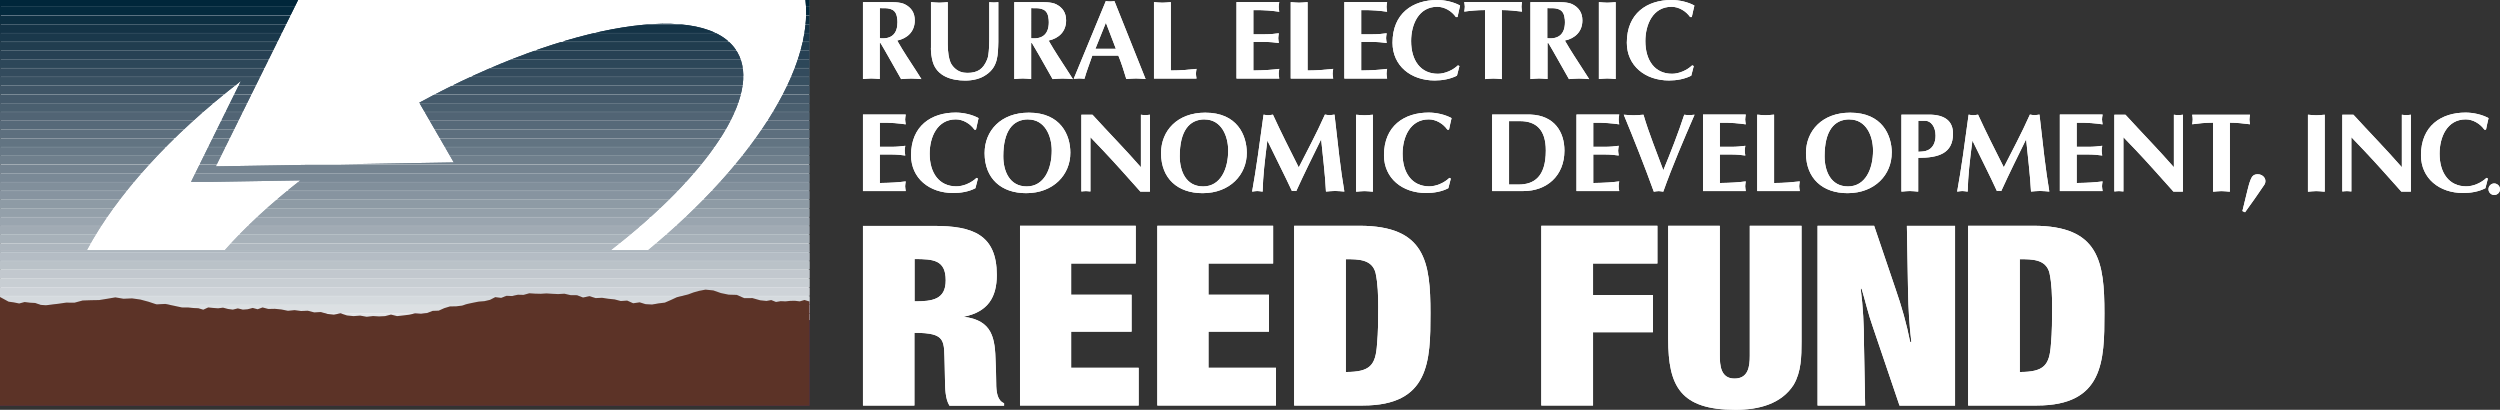
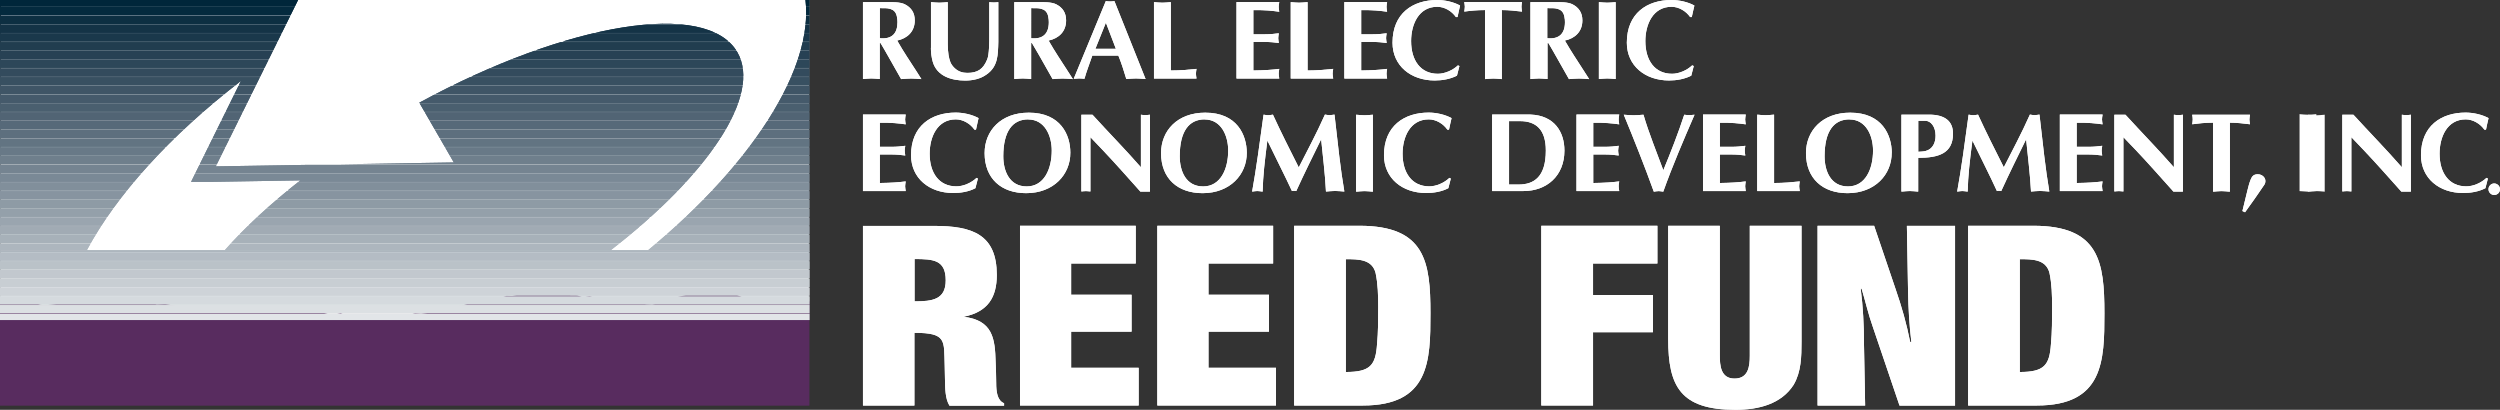
<svg xmlns="http://www.w3.org/2000/svg" id="a" width="342.6" height="56.16" viewBox="0 0 342.6 56.16">
  <rect x="0" y="0" width="342.6" height="56.16" fill="#333333" stroke="none" />
  <defs>
    <clipPath id="b">
      <path d="m0,34.29V0h40.85l-11.28,22.8,32.62-.54-4.73-8.19C77.71,3.06,96.88-.09,101.05,7.16c3.38,5.87-4.02,16.82-17.37,27.14H30.79c2.77-3.14,6.28-6.38,10.36-9.58l-14.99.25,6.86-13.88c-9.74,7.51-17.1,15.68-21.12,23.2H0m88.81,0c14.29-11.79,22.67-24.86,21.57-34.29h.54v34.29h-22.1" fill="none" stroke-width="0" />
    </clipPath>
    <clipPath id="c">
      <path d="m0,34.29V0h40.85l-11.28,22.8,32.62-.54-4.73-8.19C77.71,3.06,96.88-.09,101.05,7.16c3.38,5.87-4.02,16.82-17.37,27.14H30.79c2.77-3.14,6.28-6.38,10.36-9.58l-14.99.25,6.86-13.88c-9.74,7.51-17.1,15.68-21.12,23.2H0m88.81,0c14.29-11.79,22.67-24.86,21.57-34.29h.54v34.29h-22.1" fill="none" stroke-width="0" />
    </clipPath>
  </defs>
  <polygon points="110.78 55.5 .02 55.5 .14 0 110.9 0 110.78 55.5" fill="#fff" stroke-width="0" />
  <path d="m118.26,30.94v24.63h7.05v-9.96c4.47,0,4.03,1.07,4.15,4.47l.04,1.96c.04,1.14,0,2.52.61,3.55h7.49v-.33c-.96-.37-1.08-1.66-1.08-2.73,0-.95-.04-1.96-.08-2.91-.08-3.17-.36-5.73-4.39-6.21,3.34-.67,4.55-2.67,4.55-5.73,0-5.54-3.34-6.72-8.57-6.72h-9.75m7.05,4.54c2.58,0,4.27.11,4.27,2.92,0,2.63-1.81,2.88-4.27,2.88v-5.8h0Z" fill="#fff" fill-rule="evenodd" stroke-width="0" />
  <polyline points="139.78 30.94 139.78 55.57 156.04 55.57 156.04 50.4 146.79 50.4 146.79 45.45 155.07 45.45 155.07 40.39 146.79 40.39 146.79 36.11 155.64 36.11 155.64 30.94 139.78 30.94" fill="#fff" stroke-width="0" />
  <polyline points="158.6 30.94 158.6 55.57 174.86 55.57 174.86 50.4 165.61 50.4 165.61 45.45 173.9 45.45 173.9 40.39 165.61 40.39 165.61 36.11 174.47 36.11 174.47 30.94 158.6 30.94" fill="#fff" stroke-width="0" />
  <path d="m177.35,30.94v24.63h9.42c9.14,0,9.26-6.1,9.26-12.63,0-7.05-.69-12-9.75-12h-8.93m7.08,4.58c1.73,0,3.59,0,4.08,1.88.32,1.51.36,3.1.36,4.65,0,1.7,0,3.43-.16,5.13-.2,2.87-.92,3.8-4.28,3.8v-15.47h0Z" fill="#fff" fill-rule="evenodd" stroke-width="0" />
  <polyline points="211.22 30.94 211.22 55.57 218.31 55.57 218.31 45.53 226.52 45.53 226.52 40.43 218.31 40.43 218.31 36.11 227.13 36.11 227.13 30.94 211.22 30.94" fill="#fff" stroke-width="0" />
  <path d="m228.61,30.94v15.54c0,6.42,1.65,9.68,9.22,9.68,3.14,0,6.28-.78,7.97-3.43,1.04-1.77,1.08-3.88,1.08-5.87v-15.92h-7.09v17.84c0,1.44-.2,3.1-2.09,3.1s-2.02-1.77-2.02-3.21v-17.73h-7.08" fill="#fff" stroke-width="0" />
  <path d="m249.08,30.94v24.63h6.52l-.16-8.49c0-2.52-.13-5.02-.45-7.53h.12c.53,1.74.92,3.51,1.53,5.21l3.67,10.82h7.61v-24.63h-6.6l.16,8.97c.04,2.29.17,4.65.45,6.94h-.16c-.49-2.48-1.17-4.87-2.01-7.28l-2.93-8.64h-7.73" fill="#fff" fill-rule="evenodd" stroke-width="0" />
  <path d="m269.71,30.94v24.63h9.42c9.14,0,9.26-6.1,9.26-12.63,0-7.05-.69-12-9.74-12h-8.94m7.08,4.58c1.73,0,3.58,0,4.07,1.88.32,1.51.36,3.1.36,4.65,0,1.7,0,3.43-.16,5.13-.2,2.87-.92,3.8-4.27,3.8v-15.47h0Z" fill="#fff" fill-rule="evenodd" stroke-width="0" />
  <rect y="34.29" width="110.93" height=".25" fill="#adb6be" stroke-width="0" />
  <rect y="34.59" width="110.93" height="1.14" fill="#b4bcc4" stroke-width="0" />
  <rect y="35.79" width="110.93" height="1.14" fill="#bac2c8" stroke-width="0" />
  <rect y="37" width="110.93" height="1.14" fill="#c2c8ce" stroke-width="0" />
  <rect y="38.19" width="110.93" height="1.14" fill="#c8ced3" stroke-width="0" />
  <rect y="39.39" width="110.93" height="1.14" fill="#ced3d8" stroke-width="0" />
  <rect y="40.6" width="110.93" height="1.15" fill="#d5dade" stroke-width="0" />
  <rect y="41.8" width="110.93" height="1.14" fill="#dce0e3" stroke-width="0" />
  <rect y="43" width="110.93" height=".86" fill="#e2e5e8" stroke-width="0" />
  <path d="m11.9,34.29c-1.41,2.65-2.42,5.22-2.96,7.65l-1.19.16-.9.12-.59.06-.39-.02-.72-.26-.91-.05-.98-.12-.69.18-.41-.08-.48-.07-1.69-.91v-6.64h11.89m71.78,0c-2.81,2.19-5.88,4.33-9.17,6.39l-.44.03h-.69l-1.02-.08-.81.23-.76-.02-.77.18-.89-.04-.67.26-.91-.12-.97.52-.44.1-.77.05-.88.18-.84.19-.7.21-.6.07h-.97l-1.11.35-.57.26-.79.03-.84.33-.48.06-.91-.05-.96.21-.71.09-.55.06-.96-.24-1.04.28-.57.02-.89-.05-.78.09-.87-.16-.97.08-.58-.06-1.1-.37-1.09.21-.52-.05-1.01-.3-.93.05-.88-.23-.99.04-.94-.14-.88.09-.73-.14-1.07-.11-.78.02-1.05-.29-.68.25-.6-.16-.94.25-.27.02-.82-.21-.78.2-.27-.04-.9-.24-.83.12-.48-.04s-.65-.07-1.61.13l-.3-.09-.82-.03-.7-.08h-.83c1.18-2.59,3.12-5.4,5.7-8.29h52.9m27.24,0v7.41l-.66-.19-.78.23-.45-.06h-.84l-.61.08-.71-.03-.39.07-.66-.26-.88.15-.52-.05-1.14-.33h-1l-.99-.43-1.27-.04-.84-.17-1.11-.39-1.5-.16-1.17.23-.88.25-.71.26-.66.17-.97.24-.93.45-.6.25-.73.09-.71.13-.48-.02-.99-.32-.79.12-.77-.34-1.01.07-.71-.18-.93-.1-.97-.15-.76.03-.97-.31-.85.18-.29-.11c3.23-2.19,6.27-4.45,9.07-6.76h22.1" fill="none" stroke-width="0" />
  <g clip-path="url(#b)">
    <rect width="110.93" height=".91" fill="#00263a" stroke-width="0" />
    <rect y=".96" width="110.93" height="1.14" fill="#042a3e" stroke-width="0" />
    <rect y="2.17" width="110.93" height="1.14" fill="#0d2f42" stroke-width="0" />
    <rect y="3.36" width="110.93" height="1.14" fill="#143346" stroke-width="0" />
    <rect y="4.56" width="110.93" height="1.14" fill="#1a384b" stroke-width="0" />
    <rect y="5.77" width="110.93" height="1.15" fill="#213d4f" stroke-width="0" />
    <rect y="6.97" width="110.93" height="1.14" fill="#274154" stroke-width="0" />
    <rect y="8.16" width="110.93" height="1.14" fill="#2d4759" stroke-width="0" />
    <rect y="9.37" width="110.93" height="1.14" fill="#334b5d" stroke-width="0" />
    <rect y="10.57" width="110.93" height="1.14" fill="#385061" stroke-width="0" />
    <rect y="11.78" width="110.93" height="1.14" fill="#3f5566" stroke-width="0" />
    <rect y="12.98" width="110.93" height="1.14" fill="#455a6b" stroke-width="0" />
    <rect y="14.17" width="110.93" height="1.14" fill="#4a5f6f" stroke-width="0" />
    <rect y="15.38" width="110.93" height="1.14" fill="#516474" stroke-width="0" />
    <rect y="16.58" width="110.93" height="1.14" fill="#566979" stroke-width="0" />
    <rect y="17.78" width="110.93" height="1.14" fill="#5d6f7e" stroke-width="0" />
    <rect y="18.98" width="110.93" height="1.14" fill="#627482" stroke-width="0" />
    <rect y="20.18" width="110.93" height="1.14" fill="#687987" stroke-width="0" />
    <rect y="21.38" width="110.93" height="1.14" fill="#6f7f8c" stroke-width="0" />
    <rect y="22.59" width="110.93" height="1.14" fill="#758491" stroke-width="0" />
    <rect y="23.78" width="110.93" height="1.14" fill="#7a8996" stroke-width="0" />
    <rect y="24.98" width="110.93" height="1.14" fill="#818f9b" stroke-width="0" />
    <rect y="26.19" width="110.93" height="1.14" fill="#8794a0" stroke-width="0" />
    <rect y="27.39" width="110.93" height="1.14" fill="#8e9ba5" stroke-width="0" />
    <rect y="28.58" width="110.93" height="1.14" fill="#94a0aa" stroke-width="0" />
    <rect y="29.79" width="110.93" height="1.14" fill="#9aa5af" stroke-width="0" />
    <rect y="30.99" width="110.93" height="1.14" fill="#a1abb4" stroke-width="0" />
    <rect y="32.19" width="110.93" height="1.14" fill="#a7b1b9" stroke-width="0" />
    <rect y="33.39" width="110.93" height=".91" fill="#adb6be" stroke-width="0" />
  </g>
  <polyline points="110.92 41.31 110.92 55.59 0 55.59 0 40.7 1.18 41.34 1.9 41.44 2.63 41.59 3.37 41.39 4.11 41.48 4.83 41.52 5.56 41.78 6.29 41.83 7.03 41.75 7.96 41.63 9.07 41.47 10.21 41.48 11.32 41.18 12.44 41.14 13.59 41.12 14.7 40.94 15.81 40.75 16.92 40.94 18.1 40.89 19.24 41.05 20.36 41.35 21.47 41.72 22.65 41.65 23.8 41.89 24.92 42.13 25.83 42.14 26.5 42.21 27.18 42.24 27.86 42.44 28.53 42.13 29.21 42.2 29.89 42.25 30.56 42.16 31.24 42.34 31.91 42.43 32.59 42.26 33.28 42.43 33.94 42.38 34.63 42.2 35.31 42.38 35.98 42.13 36.77 42.34 37.67 42.32 38.57 42.41 39.46 42.59 40.37 42.5 41.26 42.62 42.18 42.58 43.06 42.81 43.97 42.76 44.85 43.02 45.75 43.12 46.67 42.94 47.55 43.23 48.45 43.32 49.36 43.25 50.25 43.41 51.12 43.31 51.94 43.36 52.77 43.32 53.58 43.11 54.42 43.32 55.24 43.23 56.06 43.13 56.88 42.95 57.7 43 58.52 42.9 59.29 42.6 60.12 42.57 60.88 42.23 61.67 41.99 62.5 41.98 63.32 41.88 64.09 41.64 64.84 41.48 65.61 41.33 66.39 41.27 67.15 41.09 67.87 40.72 68.68 40.82 69.42 40.54 70.19 40.57 70.97 40.39 71.75 40.41 72.53 40.19 73.32 40.24 74.1 40.26 74.89 40.21 75.67 40.26 76.48 40.3 77.35 40.25 78.2 40.45 79.07 40.46 79.9 40.77 80.79 40.59 81.63 40.85 82.51 40.81 83.36 40.94 84.23 41.03 85.07 41.25 85.95 41.19 86.77 41.56 87.66 41.43 88.49 41.69 89.36 41.74 90.21 41.58 91.11 41.47 91.94 41.11 92.76 40.73 93.57 40.54 94.32 40.34 95.05 40.07 95.8 39.86 96.68 39.69 97.76 39.8 98.79 40.16 99.86 40.38 100.96 40.41 102 40.86 103.11 40.85 104.17 41.15 105.04 41.24 105.69 41.12 106.34 41.38 106.99 41.27 107.65 41.3 108.3 41.23 108.95 41.22 109.6 41.3 110.25 41.11 110.91 41.31 110.92 41.31" fill="#582c5f" stroke-width="0" />
  <path d="m118.26,15.71v10.47h5.86c-.03-.22-.08-.45-.08-.66s.05-.45.08-.66c-.93.12-1.98.2-3.55.22v-3.91h1.6c.69,0,1.32.06,1.89.14-.03-.22-.08-.45-.08-.66s.04-.45.08-.67c-.57.08-1.2.14-1.89.14h-1.6v-3.3c1.57-.03,2.62.09,3.55.22-.03-.22-.08-.45-.08-.67s.05-.45.08-.67h-5.86" fill="#fff" stroke-width="0" />
  <path d="m133.81,24.39c-.7.67-1.8,1.15-2.75,1.15-2.37,0-3.66-1.84-3.66-4.48,0-2.26,1.03-4.7,3.58-4.7,1,0,1.99.59,2.56,1.41h.21c.13-.54.22-1.06.35-1.58-.89-.5-2.12-.76-3.13-.76-3.35,0-6.12,1.83-6.12,5.84,0,3.15,2.5,5.18,5.78,5.18,1.03,0,2.13-.18,3.04-.66l.34-1.32-.2-.1" fill="#fff" stroke-width="0" />
  <path d="m146.68,20.91c0-2.38-1.3-5.47-5.69-5.47-3.83,0-6.06,2.48-6.06,5.54,0,3.49,2.29,5.49,5.69,5.49,3.77,0,6.08-2.56,6.06-5.55m-5.78-4.55c2.31,0,3.23,2.28,3.23,4.26,0,2.55-1.06,4.92-3.43,4.92s-3.21-2.12-3.21-4.13c0-3.44,1.28-5.06,3.41-5.06h0Z" fill="#fff" fill-rule="evenodd" stroke-width="0" />
  <path d="m148.19,26.24c.2-.02.42-.05.62-.05s.42.03.62.05v-7.44l1.67,1.75c1.74,1.83,3.4,3.72,5.18,5.71h1.31v-10.54c-.2.03-.42.05-.62.05s-.42,0-.62-.05v7.2c-2.17-2.48-4.47-4.81-6.64-7.2h-1.52v10.52" fill="#fff" stroke-width="0" />
  <path d="m170.86,20.91c-.02-2.38-1.31-5.47-5.69-5.47-3.83,0-6.06,2.48-6.06,5.54,0,3.49,2.29,5.49,5.69,5.49,3.77,0,6.08-2.56,6.06-5.55m-5.78-4.55c2.31,0,3.23,2.28,3.23,4.26,0,2.55-1.06,4.92-3.43,4.92s-3.21-2.12-3.21-4.13c0-3.44,1.28-5.06,3.41-5.06h0Z" fill="#fff" fill-rule="evenodd" stroke-width="0" />
  <path d="m177.98,22.94c-1.22-2.42-2.43-4.81-3.54-7.23-.22.03-.43.08-.65.08s-.42-.04-.63-.08c-.53,3.89-1.01,7.46-1.57,10.55.25-.03.46-.08.71-.08s.48.05.73.08c.05-2.15.3-4.29.65-7,1.16,2.42,2.39,4.8,3.37,6.92.2-.05.38-.03.59,0,1.09-2.39,2.25-4.73,3.41-7.09.23,2.37.54,4.71.66,7.16.43-.03.82-.08,1.25-.08s.85.05,1.27.08c-.53-3.06-.88-6.41-1.35-10.55-.22.03-.45.08-.66.08s-.43-.04-.65-.08c-1.17,2.64-2.48,5.04-3.58,7.23" fill="#fff" stroke-width="0" />
  <path d="m185.84,26.27c.38-.03.77-.08,1.15-.08s.77.05,1.15.08v-10.55c-.39.03-.78.08-1.15.08s-.78-.05-1.15-.08v10.55" fill="#fff" stroke-width="0" />
  <path d="m198.61,24.39c-.69.67-1.8,1.15-2.74,1.15-2.37,0-3.66-1.84-3.66-4.48,0-2.26,1.03-4.7,3.59-4.7.99,0,1.98.59,2.55,1.41h.22c.12-.54.22-1.06.35-1.58-.9-.5-2.12-.76-3.13-.76-3.35,0-6.13,1.83-6.13,5.84,0,3.15,2.5,5.18,5.78,5.18,1.02,0,2.13-.18,3.04-.66l.34-1.32-.21-.1" fill="#fff" stroke-width="0" />
  <path d="m204.48,15.71v10.47h4.31c3.15,0,5.6-2.06,5.6-5.54,0-2.53-1.35-4.81-4.64-4.94h-5.26m2.31.9h1.51c2.17,0,3.53,1.14,3.53,4.03,0,3.6-1.61,4.66-3.74,4.66h-1.3v-8.69h0Z" fill="#fff" fill-rule="evenodd" stroke-width="0" />
  <path d="m216.04,15.71v10.47h5.86c-.04-.22-.08-.45-.08-.66s.04-.45.08-.66c-.93.12-1.99.2-3.56.22v-3.91h1.6c.7,0,1.32.06,1.89.14-.03-.22-.08-.45-.08-.66s.05-.45.08-.67c-.57.08-1.19.14-1.89.14h-1.6v-3.3c1.57-.03,2.62.09,3.56.22-.04-.22-.08-.45-.08-.67s.04-.45.08-.67h-5.86" fill="#fff" stroke-width="0" />
  <path d="m227.93,26.27c1.29-3.61,2.78-7.06,4.29-10.55-.23.03-.47.05-.71.05s-.48,0-.7-.05c-.84,2.56-1.83,5.09-2.87,7.61-.93-2.55-1.98-5.06-2.72-7.61-.45.03-.91.08-1.35.08s-.91-.05-1.35-.08c1.44,3.49,2.82,6.96,4.12,10.55.22-.03.44-.08.67-.08.21,0,.43.05.65.08" fill="#fff" stroke-width="0" />
  <path d="m233.38,15.71v10.47h5.86c-.03-.22-.08-.45-.08-.66s.05-.45.08-.66c-.94.12-1.98.2-3.55.22v-3.91h1.6c.7,0,1.32.06,1.89.14-.04-.22-.08-.45-.08-.66s.04-.45.08-.67c-.57.08-1.2.14-1.89.14h-1.6v-3.3c1.57-.03,2.62.09,3.55.22-.03-.22-.08-.45-.08-.67s.05-.45.08-.67h-5.86" fill="#fff" stroke-width="0" />
  <path d="m243.11,15.71c-.39.03-.78.08-1.15.08s-.77-.04-1.15-.08v10.47h5.83c-.03-.22-.08-.45-.08-.66s.05-.45.08-.66c-1.04.11-2.18.22-3.52.22v-9.37" fill="#fff" stroke-width="0" />
  <path d="m259.25,20.91c-.02-2.38-1.31-5.47-5.7-5.47-3.83,0-6.06,2.48-6.06,5.54,0,3.49,2.3,5.49,5.69,5.49,3.77,0,6.08-2.56,6.06-5.55m-5.79-4.55c2.31,0,3.23,2.28,3.23,4.26,0,2.55-1.06,4.92-3.43,4.92s-3.21-2.12-3.21-4.13c0-3.44,1.27-5.06,3.41-5.06h0Z" fill="#fff" fill-rule="evenodd" stroke-width="0" />
  <path d="m262.88,21.63c2.76,0,4.76-.59,4.76-3.32,0-1.74-1.15-2.6-3.29-2.6h-3.78v10.55c.39-.03.77-.08,1.15-.08s.77.05,1.15.08v-4.62m0-5.09h.95c.8,0,1.43.82,1.43,2.05,0,.93-.37,1.82-1.36,2.09-.33.08-.68.09-1.01.11v-4.25h0Z" fill="#fff" fill-rule="evenodd" stroke-width="0" />
  <path d="m274.61,22.94c-1.22-2.42-2.43-4.81-3.54-7.23-.22.03-.43.08-.65.08s-.42-.04-.64-.08c-.52,3.89-1.01,7.46-1.57,10.55.25-.03.47-.08.71-.08s.48.05.73.08c.05-2.15.29-4.29.65-7,1.17,2.42,2.39,4.8,3.36,6.92.21-.05.39-.03.59,0,1.09-2.39,2.25-4.73,3.41-7.09.23,2.37.54,4.71.67,7.16.43-.03.82-.08,1.24-.08s.85.05,1.27.08c-.52-3.06-.88-6.41-1.35-10.55-.22.03-.45.08-.66.08s-.43-.04-.65-.08c-1.17,2.64-2.48,5.04-3.58,7.23" fill="#fff" stroke-width="0" />
  <path d="m282.28,15.71v10.47h5.86c-.03-.22-.08-.45-.08-.66s.04-.45.08-.66c-.93.12-1.99.2-3.55.22v-3.91h1.6c.69,0,1.32.06,1.9.14-.03-.22-.08-.45-.08-.66s.05-.45.08-.67c-.58.08-1.2.14-1.9.14h-1.6v-3.3c1.57-.03,2.62.09,3.55.22-.03-.22-.08-.45-.08-.67s.04-.45.08-.67h-5.86" fill="#fff" stroke-width="0" />
  <path d="m289.75,26.24c.2-.02.42-.05.62-.05s.42.03.62.05v-7.44l1.68,1.75c1.74,1.83,3.39,3.72,5.18,5.71h1.3v-10.54c-.2.03-.42.05-.62.05s-.42,0-.62-.05v7.2c-2.17-2.48-4.46-4.81-6.64-7.2h-1.52v10.52" fill="#fff" stroke-width="0" />
  <path d="m305.6,16.81c.93,0,1.84.11,2.74.22-.03-.22-.08-.44-.08-.66s.05-.43.08-.65h-7.92c.04.22.07.43.07.65s-.04.45-.07.66c.8-.11,1.77-.22,2.86-.22v9.46c.39-.03.77-.08,1.15-.08s.77.05,1.15.08v-9.46" fill="#fff" stroke-width="0" />
  <path d="m307.3,28.92l.36.17c.9-1.24,1.79-2.5,2.64-3.77.44-.68-.12-1.44-.88-1.44-.54,0-.79.23-.98.71-.2.48-.33,1-.45,1.49l-.69,2.84" fill="#fff" stroke-width="0" />
-   <path d="m316.28,26.27c.39-.03.78-.08,1.15-.08s.78.05,1.15.08v-10.55c-.39.03-.78.08-1.15.08s-.77-.05-1.15-.08v10.55" fill="#fff" stroke-width="0" />
+   <path d="m316.28,26.27c.39-.03.78-.08,1.15-.08v-10.55c-.39.03-.78.08-1.15.08s-.77-.05-1.15-.08v10.55" fill="#fff" stroke-width="0" />
  <path d="m320.99,26.24c.2-.02.42-.05.62-.05s.41.03.62.05v-7.44l1.67,1.75c1.74,1.83,3.4,3.72,5.18,5.71h1.31v-10.54c-.2.03-.41.05-.62.05s-.42,0-.62-.05v7.2c-2.17-2.48-4.46-4.81-6.64-7.2h-1.52v10.52" fill="#fff" stroke-width="0" />
  <path d="m340.73,24.39c-.7.67-1.8,1.15-2.75,1.15-2.37,0-3.66-1.84-3.66-4.48,0-2.26,1.02-4.7,3.58-4.7,1,0,1.98.59,2.56,1.41h.22c.12-.54.21-1.06.35-1.58-.9-.5-2.12-.76-3.14-.76-3.35,0-6.12,1.83-6.12,5.84,0,3.15,2.49,5.18,5.78,5.18,1.03,0,2.13-.18,3.05-.66l.34-1.32-.2-.1" fill="#fff" stroke-width="0" />
  <path d="m118.26,10.83c.39-.03.77-.08,1.15-.08s.77.05,1.15.08v-4.93h.11c.34.59.77,1.29.99,1.71l1.83,3.23c.46-.03.92-.08,1.38-.08s.93.05,1.4.08l-.6-.95c-.92-1.43-1.88-2.84-2.72-4.33,1.43-.31,2.41-1.26,2.41-2.76,0-1.04-.46-1.74-1.34-2.2-.65-.34-1.77-.31-2.49-.31h-3.27v10.55m2.31-9.72c.93,0,2.09-.12,2.34,1.15.06.32.08.55.08.77,0,1.58-.8,2.36-2.42,2.2V1.11h0Z" fill="#fff" fill-rule="evenodd" stroke-width="0" />
  <path d="m127.57,6.56c0,.62.08,1.29.25,1.89.57,2,2.59,2.59,4.45,2.59,1.01,0,2.08-.22,2.91-.82,1.6-1.1,1.58-2.71,1.63-4.46V.29c-.2.03-.42.05-.62.05s-.42-.02-.62-.05v4.66c0,.76,0,2.51-.28,3.18-.54,1.33-1.3,1.86-2.73,1.86-.68,0-1.26-.2-1.75-.67-.56-.54-.68-1.01-.82-1.77-.14-.8-.11-2.06-.11-2.9V.29c-.39.03-.77.08-1.15.08s-.77-.05-1.15-.08v6.28" fill="#fff" stroke-width="0" />
  <path d="m139.01,10.83c.39-.03.77-.08,1.15-.08s.78.05,1.15.08v-4.93h.11c.34.59.77,1.29,1,1.71l1.83,3.23c.46-.03.92-.08,1.38-.08s.93.05,1.4.08l-.61-.95c-.92-1.43-1.87-2.84-2.72-4.33,1.43-.31,2.4-1.26,2.4-2.76,0-1.04-.46-1.74-1.34-2.2-.65-.34-1.77-.31-2.49-.31h-3.27v10.55m2.31-9.72c.93,0,2.09-.12,2.34,1.15.06.32.08.55.08.77,0,1.58-.81,2.36-2.42,2.2V1.11h0Z" fill="#fff" fill-rule="evenodd" stroke-width="0" />
  <path d="m153.26,7.62c.42,1.03.75,2.08,1.09,3.21.45-.03.88-.08,1.32-.08s.88.05,1.32.08L152.72.15c-.2.03-.39.05-.59.05s-.39-.02-.59-.05l-4.4,10.65c.24,0,.49-.05.74-.05s.48.03.73.05c.3-1.06.68-2.01,1.08-3.18h3.58m-3.16-.93l1.44-3.58,1.37,3.58h-2.81Z" fill="#fff" fill-rule="evenodd" stroke-width="0" />
  <path d="m160.44.29c-.39.03-.77.08-1.15.08s-.77-.05-1.15-.08v10.47h5.83c-.03-.22-.08-.45-.08-.66s.05-.45.08-.66c-1.04.11-2.19.22-3.52.22V.29" fill="#fff" stroke-width="0" />
  <path d="m169.45.29v10.47h5.86c-.03-.22-.08-.45-.08-.66s.05-.45.08-.66c-.93.12-1.98.2-3.55.22v-3.91h1.6c.69,0,1.32.06,1.89.14-.03-.22-.08-.45-.08-.66s.05-.45.08-.67c-.57.08-1.2.14-1.89.14h-1.6V1.39c1.57-.03,2.62.09,3.55.22-.03-.22-.08-.45-.08-.67s.05-.45.08-.66h-5.86" fill="#fff" stroke-width="0" />
  <path d="m179.18.29c-.39.03-.78.08-1.15.08s-.78-.05-1.15-.08v10.47h5.82c-.03-.22-.08-.45-.08-.66s.05-.45.08-.66c-1.04.11-2.18.22-3.51.22V.29" fill="#fff" stroke-width="0" />
  <path d="m184.23.29v10.47h5.86c-.03-.22-.08-.45-.08-.66s.05-.45.08-.66c-.93.12-1.98.2-3.55.22v-3.91h1.6c.69,0,1.32.06,1.89.14-.03-.22-.08-.45-.08-.66s.04-.45.08-.67c-.57.08-1.2.14-1.89.14h-1.6V1.39c1.57-.03,2.62.09,3.55.22-.03-.22-.08-.45-.08-.67s.05-.45.08-.66h-5.86" fill="#fff" stroke-width="0" />
  <path d="m199.79,8.96c-.7.67-1.8,1.15-2.75,1.15-2.37,0-3.66-1.84-3.66-4.48,0-2.26,1.02-4.7,3.58-4.7,1,0,1.99.59,2.56,1.41h.22c.12-.54.22-1.06.35-1.58-.9-.5-2.12-.76-3.13-.76-3.35,0-6.13,1.83-6.13,5.85,0,3.15,2.5,5.18,5.79,5.18,1.02,0,2.12-.19,3.04-.66l.34-1.32-.2-.09" fill="#fff" stroke-width="0" />
  <path d="m205.84,1.38c.93,0,1.84.11,2.74.21-.03-.21-.08-.43-.08-.66s.05-.43.08-.65h-7.92c.03.22.08.43.08.65s-.05.45-.08.66c.8-.11,1.77-.21,2.85-.21v9.46c.39-.03.77-.08,1.15-.08s.77.05,1.15.08V1.38" fill="#fff" stroke-width="0" />
  <path d="m209.77,10.83c.39-.03.78-.08,1.15-.08s.77.05,1.15.08v-4.93h.12c.34.59.77,1.29.99,1.71l1.83,3.23c.46-.03.91-.08,1.38-.08s.93.05,1.39.08l-.61-.95c-.91-1.43-1.87-2.84-2.72-4.33,1.43-.31,2.4-1.26,2.4-2.76,0-1.04-.47-1.74-1.34-2.2-.65-.34-1.77-.31-2.5-.31h-3.28v10.55m2.31-9.72c.94,0,2.09-.12,2.34,1.15.07.32.08.55.08.77,0,1.58-.81,2.36-2.42,2.2V1.11h0Z" fill="#fff" fill-rule="evenodd" stroke-width="0" />
  <path d="m219.11,10.83c.39-.03.78-.08,1.15-.08s.78.05,1.15.08V.29c-.38.03-.77.08-1.15.08s-.77-.05-1.15-.08v10.55" fill="#fff" stroke-width="0" />
  <path d="m231.89,8.96c-.7.67-1.8,1.15-2.75,1.15-2.37,0-3.66-1.84-3.66-4.48,0-2.26,1.03-4.7,3.59-4.7.99,0,1.98.59,2.55,1.41h.22c.13-.54.22-1.06.36-1.58-.9-.5-2.13-.76-3.14-.76-3.35,0-6.12,1.83-6.12,5.85,0,3.15,2.5,5.18,5.79,5.18,1.02,0,2.12-.19,3.04-.66l.34-1.32-.2-.09" fill="#fff" stroke-width="0" />
  <path d="m341.8,26.72c.45,0,.8-.35.8-.79s-.38-.79-.8-.79-.78.37-.78.79.35.79.78.79h0Z" fill="#fff" stroke-width="0" />
  <path d="m118.26,30.94v24.63h7.05v-9.96c4.47,0,4.03,1.07,4.15,4.47l.04,1.96c.04,1.14,0,2.52.61,3.55h7.49v-.33c-.96-.37-1.08-1.66-1.08-2.73,0-.95-.04-1.96-.08-2.91-.08-3.17-.36-5.73-4.39-6.21,3.34-.67,4.55-2.67,4.55-5.73,0-5.54-3.34-6.72-8.57-6.72h-9.75m7.05,4.54c2.58,0,4.27.11,4.27,2.92,0,2.63-1.81,2.88-4.27,2.88v-5.8h0Z" fill="#fff" fill-rule="evenodd" stroke-width="0" />
  <polyline points="139.78 30.94 139.78 55.57 156.04 55.57 156.04 50.4 146.79 50.4 146.79 45.45 155.07 45.45 155.07 40.39 146.79 40.39 146.79 36.11 155.64 36.11 155.64 30.94 139.78 30.94" fill="#fff" stroke-width="0" />
  <polyline points="158.6 30.94 158.6 55.57 174.86 55.57 174.86 50.4 165.61 50.4 165.61 45.45 173.9 45.45 173.9 40.39 165.61 40.39 165.61 36.11 174.47 36.11 174.47 30.94 158.6 30.94" fill="#fff" stroke-width="0" />
  <path d="m177.35,30.94v24.63h9.42c9.14,0,9.26-6.1,9.26-12.63,0-7.05-.69-12-9.75-12h-8.93m7.08,4.58c1.73,0,3.59,0,4.08,1.88.32,1.51.36,3.1.36,4.65,0,1.7,0,3.43-.16,5.13-.2,2.87-.92,3.8-4.28,3.8v-15.47h0Z" fill="#fff" fill-rule="evenodd" stroke-width="0" />
  <polyline points="211.22 30.94 211.22 55.57 218.31 55.57 218.31 45.53 226.52 45.53 226.52 40.43 218.31 40.43 218.31 36.11 227.13 36.11 227.13 30.94 211.22 30.94" fill="#fff" stroke-width="0" />
  <path d="m228.61,30.94v15.54c0,6.42,1.65,9.68,9.22,9.68,3.14,0,6.28-.78,7.97-3.43,1.04-1.77,1.08-3.88,1.08-5.87v-15.92h-7.09v17.84c0,1.44-.2,3.1-2.09,3.1s-2.02-1.77-2.02-3.21v-17.73h-7.08" fill="#fff" stroke-width="0" />
  <path d="m249.08,30.94v24.63h6.52l-.16-8.49c0-2.52-.13-5.02-.45-7.53h.12c.53,1.74.92,3.51,1.53,5.21l3.67,10.82h7.61v-24.63h-6.6l.16,8.97c.04,2.29.17,4.65.45,6.94h-.16c-.49-2.48-1.17-4.87-2.01-7.28l-2.93-8.64h-7.73" fill="#fff" fill-rule="evenodd" stroke-width="0" />
  <path d="m269.71,30.94v24.63h9.42c9.14,0,9.26-6.1,9.26-12.63,0-7.05-.69-12-9.74-12h-8.94m7.08,4.58c1.73,0,3.58,0,4.07,1.88.32,1.51.36,3.1.36,4.65,0,1.7,0,3.43-.16,5.13-.2,2.87-.92,3.8-4.27,3.8v-15.47h0Z" fill="#fff" fill-rule="evenodd" stroke-width="0" />
  <rect y="34.29" width="110.93" height=".25" fill="#adb6be" stroke-width="0" />
  <rect y="34.59" width="110.93" height="1.14" fill="#b4bcc4" stroke-width="0" />
  <rect y="35.79" width="110.93" height="1.14" fill="#bac2c8" stroke-width="0" />
  <rect y="37" width="110.93" height="1.14" fill="#c2c8ce" stroke-width="0" />
  <rect y="38.19" width="110.93" height="1.14" fill="#c8ced3" stroke-width="0" />
  <rect y="39.39" width="110.93" height="1.14" fill="#ced3d8" stroke-width="0" />
  <rect y="40.6" width="110.93" height="1.15" fill="#d5dade" stroke-width="0" />
  <rect y="41.8" width="110.93" height="1.14" fill="#dce0e3" stroke-width="0" />
  <rect y="43" width="110.93" height=".86" fill="#e2e5e8" stroke-width="0" />
  <path d="m11.9,34.29c-1.41,2.65-2.42,5.22-2.96,7.65l-1.19.16-.9.12-.59.06-.39-.02-.72-.26-.91-.05-.98-.12-.69.18-.41-.08-.48-.07-1.69-.91v-6.64h11.89m71.78,0c-2.81,2.19-5.88,4.33-9.17,6.39l-.44.03h-.69l-1.02-.08-.81.23-.76-.02-.77.18-.89-.04-.67.26-.91-.12-.97.52-.44.1-.77.05-.88.18-.84.19-.7.21-.6.07h-.97l-1.11.35-.57.26-.79.03-.84.33-.48.06-.91-.05-.96.21-.71.09-.55.06-.96-.24-1.04.28-.57.02-.89-.05-.78.09-.87-.16-.97.08-.58-.06-1.1-.37-1.09.21-.52-.05-1.01-.3-.93.05-.88-.23-.99.04-.94-.14-.88.09-.73-.14-1.07-.11-.78.02-1.05-.29-.68.25-.6-.16-.94.25-.27.02-.82-.21-.78.2-.27-.04-.9-.24-.83.12-.48-.04s-.65-.07-1.61.13l-.3-.09-.82-.03-.7-.08h-.83c1.18-2.59,3.12-5.4,5.7-8.29h52.9m27.24,0v7.41l-.66-.19-.78.23-.45-.06h-.84l-.61.08-.71-.03-.39.07-.66-.26-.88.15-.52-.05-1.14-.33h-1l-.99-.43-1.27-.04-.84-.17-1.11-.39-1.5-.16-1.17.23-.88.25-.71.26-.66.17-.97.24-.93.45-.6.25-.73.09-.71.13-.48-.02-.99-.32-.79.12-.77-.34-1.01.07-.71-.18-.93-.1-.97-.15-.76.03-.97-.31-.85.18-.29-.11c3.23-2.19,6.27-4.45,9.07-6.76h22.1" fill="none" stroke-width="0" />
  <g clip-path="url(#c)">
    <rect width="110.93" height=".91" fill="#00263a" stroke-width="0" />
    <rect y=".96" width="110.93" height="1.14" fill="#042a3e" stroke-width="0" />
    <rect y="2.17" width="110.93" height="1.14" fill="#0d2f42" stroke-width="0" />
    <rect y="3.36" width="110.93" height="1.14" fill="#143346" stroke-width="0" />
    <rect y="4.56" width="110.93" height="1.14" fill="#1a384b" stroke-width="0" />
    <rect y="5.77" width="110.93" height="1.15" fill="#213d4f" stroke-width="0" />
    <rect y="6.97" width="110.93" height="1.14" fill="#274154" stroke-width="0" />
    <rect y="8.16" width="110.93" height="1.14" fill="#2d4759" stroke-width="0" />
    <rect y="9.37" width="110.93" height="1.14" fill="#334b5d" stroke-width="0" />
    <rect y="10.57" width="110.93" height="1.14" fill="#385061" stroke-width="0" />
    <rect y="11.78" width="110.93" height="1.14" fill="#3f5566" stroke-width="0" />
    <rect y="12.98" width="110.93" height="1.14" fill="#455a6b" stroke-width="0" />
    <rect y="14.17" width="110.93" height="1.14" fill="#4a5f6f" stroke-width="0" />
    <rect y="15.38" width="110.93" height="1.14" fill="#516474" stroke-width="0" />
    <rect y="16.58" width="110.93" height="1.14" fill="#566979" stroke-width="0" />
    <rect y="17.78" width="110.93" height="1.14" fill="#5d6f7e" stroke-width="0" />
    <rect y="18.98" width="110.93" height="1.14" fill="#627482" stroke-width="0" />
    <rect y="20.18" width="110.93" height="1.14" fill="#687987" stroke-width="0" />
    <rect y="21.38" width="110.93" height="1.14" fill="#6f7f8c" stroke-width="0" />
    <rect y="22.59" width="110.93" height="1.14" fill="#758491" stroke-width="0" />
    <rect y="23.78" width="110.93" height="1.14" fill="#7a8996" stroke-width="0" />
    <rect y="24.98" width="110.93" height="1.14" fill="#818f9b" stroke-width="0" />
    <rect y="26.19" width="110.93" height="1.14" fill="#8794a0" stroke-width="0" />
    <rect y="27.39" width="110.93" height="1.14" fill="#8e9ba5" stroke-width="0" />
    <rect y="28.58" width="110.93" height="1.14" fill="#94a0aa" stroke-width="0" />
    <rect y="29.79" width="110.93" height="1.14" fill="#9aa5af" stroke-width="0" />
    <rect y="30.99" width="110.93" height="1.14" fill="#a1abb4" stroke-width="0" />
    <rect y="32.19" width="110.93" height="1.14" fill="#a7b1b9" stroke-width="0" />
    <rect y="33.39" width="110.93" height=".91" fill="#adb6be" stroke-width="0" />
  </g>
-   <polyline points="110.92 41.31 110.92 55.59 0 55.59 0 40.7 1.18 41.34 1.9 41.44 2.63 41.59 3.37 41.39 4.11 41.48 4.83 41.52 5.56 41.78 6.29 41.83 7.03 41.75 7.96 41.63 9.07 41.47 10.21 41.48 11.32 41.18 12.44 41.14 13.59 41.12 14.7 40.94 15.81 40.75 16.92 40.94 18.1 40.89 19.24 41.05 20.36 41.35 21.47 41.72 22.65 41.65 23.8 41.89 24.92 42.13 25.83 42.14 26.5 42.21 27.18 42.24 27.86 42.44 28.53 42.13 29.21 42.2 29.89 42.25 30.56 42.16 31.24 42.34 31.91 42.43 32.59 42.26 33.28 42.43 33.94 42.38 34.63 42.2 35.31 42.38 35.98 42.13 36.77 42.34 37.67 42.32 38.57 42.41 39.46 42.59 40.37 42.5 41.26 42.62 42.18 42.58 43.06 42.81 43.97 42.76 44.85 43.02 45.75 43.12 46.67 42.94 47.55 43.23 48.45 43.32 49.36 43.25 50.25 43.41 51.12 43.31 51.94 43.36 52.77 43.32 53.58 43.11 54.42 43.32 55.24 43.23 56.06 43.13 56.88 42.95 57.7 43 58.52 42.9 59.29 42.6 60.12 42.57 60.88 42.23 61.67 41.99 62.5 41.98 63.32 41.88 64.09 41.64 64.84 41.48 65.61 41.33 66.39 41.27 67.15 41.09 67.87 40.72 68.68 40.82 69.42 40.54 70.19 40.57 70.97 40.39 71.75 40.41 72.53 40.19 73.32 40.24 74.1 40.26 74.89 40.21 75.67 40.26 76.48 40.3 77.35 40.25 78.2 40.45 79.07 40.46 79.9 40.77 80.79 40.59 81.63 40.85 82.51 40.81 83.36 40.94 84.23 41.03 85.07 41.25 85.95 41.19 86.77 41.56 87.66 41.43 88.49 41.69 89.36 41.74 90.21 41.58 91.11 41.47 91.94 41.11 92.76 40.73 93.57 40.54 94.32 40.34 95.05 40.07 95.8 39.86 96.68 39.69 97.76 39.8 98.79 40.16 99.86 40.38 100.96 40.41 102 40.86 103.11 40.85 104.17 41.15 105.04 41.24 105.69 41.12 106.34 41.38 106.99 41.27 107.65 41.3 108.3 41.23 108.95 41.22 109.6 41.3 110.25 41.11 110.91 41.31 110.92 41.31" fill="#5c3327" stroke-width="0" />
  <path d="m118.26,15.71v10.47h5.86c-.03-.22-.08-.45-.08-.66s.05-.45.08-.66c-.93.12-1.98.2-3.55.22v-3.91h1.6c.69,0,1.32.06,1.89.14-.03-.22-.08-.45-.08-.66s.04-.45.08-.67c-.57.08-1.2.14-1.89.14h-1.6v-3.3c1.57-.03,2.62.09,3.55.22-.03-.22-.08-.45-.08-.67s.05-.45.08-.67h-5.86" fill="#fff" stroke-width="0" />
  <path d="m133.81,24.39c-.7.67-1.8,1.15-2.75,1.15-2.37,0-3.66-1.84-3.66-4.48,0-2.26,1.03-4.7,3.58-4.7,1,0,1.99.59,2.56,1.41h.21c.13-.54.22-1.06.35-1.58-.89-.5-2.12-.76-3.13-.76-3.35,0-6.12,1.83-6.12,5.84,0,3.15,2.5,5.18,5.78,5.18,1.03,0,2.13-.18,3.04-.66l.34-1.32-.2-.1" fill="#fff" stroke-width="0" />
  <path d="m146.68,20.91c0-2.38-1.3-5.47-5.69-5.47-3.83,0-6.06,2.48-6.06,5.54,0,3.49,2.29,5.49,5.69,5.49,3.77,0,6.08-2.56,6.06-5.55m-5.78-4.55c2.31,0,3.23,2.28,3.23,4.26,0,2.55-1.06,4.92-3.43,4.92s-3.21-2.12-3.21-4.13c0-3.44,1.28-5.06,3.41-5.06h0Z" fill="#fff" fill-rule="evenodd" stroke-width="0" />
  <path d="m148.19,26.24c.2-.02.42-.05.62-.05s.42.03.62.05v-7.44l1.67,1.75c1.74,1.83,3.4,3.72,5.18,5.71h1.31v-10.54c-.2.03-.42.05-.62.05s-.42,0-.62-.05v7.2c-2.17-2.48-4.47-4.81-6.64-7.2h-1.52v10.52" fill="#fff" stroke-width="0" />
  <path d="m170.86,20.91c-.02-2.38-1.31-5.47-5.69-5.47-3.83,0-6.06,2.48-6.06,5.54,0,3.49,2.29,5.49,5.69,5.49,3.77,0,6.08-2.56,6.06-5.55m-5.78-4.55c2.31,0,3.23,2.28,3.23,4.26,0,2.55-1.06,4.92-3.43,4.92s-3.21-2.12-3.21-4.13c0-3.44,1.28-5.06,3.41-5.06h0Z" fill="#fff" fill-rule="evenodd" stroke-width="0" />
  <path d="m177.98,22.94c-1.22-2.42-2.43-4.81-3.54-7.23-.22.03-.43.08-.65.08s-.42-.04-.63-.08c-.53,3.89-1.01,7.46-1.57,10.55.25-.03.46-.08.71-.08s.48.05.73.08c.05-2.15.3-4.29.65-7,1.16,2.42,2.39,4.8,3.37,6.92.2-.05.38-.03.59,0,1.09-2.39,2.25-4.73,3.41-7.09.23,2.37.54,4.71.66,7.16.43-.03.82-.08,1.25-.08s.85.05,1.27.08c-.53-3.06-.88-6.41-1.35-10.55-.22.03-.45.08-.66.08s-.43-.04-.65-.08c-1.17,2.64-2.48,5.04-3.58,7.23" fill="#fff" stroke-width="0" />
  <path d="m185.84,26.27c.38-.03.77-.08,1.15-.08s.77.05,1.15.08v-10.55c-.39.03-.78.08-1.15.08s-.78-.05-1.15-.08v10.55" fill="#fff" stroke-width="0" />
  <path d="m198.61,24.39c-.69.67-1.8,1.15-2.74,1.15-2.37,0-3.66-1.84-3.66-4.48,0-2.26,1.03-4.7,3.59-4.7.99,0,1.98.59,2.55,1.41h.22c.12-.54.22-1.06.35-1.58-.9-.5-2.12-.76-3.13-.76-3.35,0-6.13,1.83-6.13,5.84,0,3.15,2.5,5.18,5.78,5.18,1.02,0,2.13-.18,3.04-.66l.34-1.32-.21-.1" fill="#fff" stroke-width="0" />
  <path d="m204.48,15.71v10.47h4.31c3.15,0,5.6-2.06,5.6-5.54,0-2.53-1.35-4.81-4.64-4.94h-5.26m2.31.9h1.51c2.17,0,3.53,1.14,3.53,4.03,0,3.6-1.61,4.66-3.74,4.66h-1.3v-8.69h0Z" fill="#fff" fill-rule="evenodd" stroke-width="0" />
  <path d="m216.04,15.71v10.47h5.86c-.04-.22-.08-.45-.08-.66s.04-.45.08-.66c-.93.12-1.99.2-3.56.22v-3.91h1.6c.7,0,1.32.06,1.89.14-.03-.22-.08-.45-.08-.66s.05-.45.08-.67c-.57.08-1.19.14-1.89.14h-1.6v-3.3c1.57-.03,2.62.09,3.56.22-.04-.22-.08-.45-.08-.67s.04-.45.08-.67h-5.86" fill="#fff" stroke-width="0" />
  <path d="m227.93,26.27c1.29-3.61,2.78-7.06,4.29-10.55-.23.03-.47.05-.71.05s-.48,0-.7-.05c-.84,2.56-1.83,5.09-2.87,7.61-.93-2.55-1.98-5.06-2.72-7.61-.45.03-.91.08-1.35.08s-.91-.05-1.35-.08c1.44,3.49,2.82,6.96,4.12,10.55.22-.03.44-.08.67-.08.21,0,.43.05.65.08" fill="#fff" stroke-width="0" />
  <path d="m233.38,15.71v10.47h5.86c-.03-.22-.08-.45-.08-.66s.05-.45.08-.66c-.94.12-1.98.2-3.55.22v-3.91h1.6c.7,0,1.32.06,1.89.14-.04-.22-.08-.45-.08-.66s.04-.45.08-.67c-.57.08-1.2.14-1.89.14h-1.6v-3.3c1.57-.03,2.62.09,3.55.22-.03-.22-.08-.45-.08-.67s.05-.45.08-.67h-5.86" fill="#fff" stroke-width="0" />
  <path d="m243.11,15.71c-.39.03-.78.08-1.15.08s-.77-.04-1.15-.08v10.47h5.83c-.03-.22-.08-.45-.08-.66s.05-.45.08-.66c-1.04.11-2.18.22-3.52.22v-9.37" fill="#fff" stroke-width="0" />
  <path d="m259.25,20.91c-.02-2.38-1.31-5.47-5.7-5.47-3.83,0-6.06,2.48-6.06,5.54,0,3.49,2.3,5.49,5.69,5.49,3.77,0,6.08-2.56,6.06-5.55m-5.79-4.55c2.31,0,3.23,2.28,3.23,4.26,0,2.55-1.06,4.92-3.43,4.92s-3.21-2.12-3.21-4.13c0-3.44,1.27-5.06,3.41-5.06h0Z" fill="#fff" fill-rule="evenodd" stroke-width="0" />
  <path d="m262.88,21.63c2.76,0,4.76-.59,4.76-3.32,0-1.74-1.15-2.6-3.29-2.6h-3.78v10.55c.39-.03.77-.08,1.15-.08s.77.05,1.15.08v-4.62m0-5.09h.95c.8,0,1.43.82,1.43,2.05,0,.93-.37,1.82-1.36,2.09-.33.08-.68.09-1.01.11v-4.25h0Z" fill="#fff" fill-rule="evenodd" stroke-width="0" />
  <path d="m274.61,22.94c-1.22-2.42-2.43-4.81-3.54-7.23-.22.03-.43.08-.65.08s-.42-.04-.64-.08c-.52,3.89-1.01,7.46-1.57,10.55.25-.03.47-.08.71-.08s.48.05.73.08c.05-2.15.29-4.29.65-7,1.17,2.42,2.39,4.8,3.36,6.92.21-.05.39-.03.59,0,1.09-2.39,2.25-4.73,3.41-7.09.23,2.37.54,4.71.67,7.16.43-.03.82-.08,1.24-.08s.85.05,1.27.08c-.52-3.06-.88-6.41-1.35-10.55-.22.03-.45.08-.66.08s-.43-.04-.65-.08c-1.17,2.64-2.48,5.04-3.58,7.23" fill="#fff" stroke-width="0" />
  <path d="m282.28,15.71v10.47h5.86c-.03-.22-.08-.45-.08-.66s.04-.45.08-.66c-.93.12-1.99.2-3.55.22v-3.91h1.6c.69,0,1.32.06,1.9.14-.03-.22-.08-.45-.08-.66s.05-.45.08-.67c-.58.08-1.2.14-1.9.14h-1.6v-3.3c1.57-.03,2.62.09,3.55.22-.03-.22-.08-.45-.08-.67s.04-.45.08-.67h-5.86" fill="#fff" stroke-width="0" />
  <path d="m289.75,26.24c.2-.02.42-.05.62-.05s.42.03.62.05v-7.44l1.68,1.75c1.74,1.83,3.39,3.72,5.18,5.71h1.3v-10.54c-.2.03-.42.05-.62.05s-.42,0-.62-.05v7.2c-2.17-2.48-4.46-4.81-6.64-7.2h-1.52v10.52" fill="#fff" stroke-width="0" />
  <path d="m305.6,16.81c.93,0,1.84.11,2.74.22-.03-.22-.08-.44-.08-.66s.05-.43.08-.65h-7.92c.04.22.07.43.07.65s-.04.45-.07.66c.8-.11,1.77-.22,2.86-.22v9.46c.39-.03.77-.08,1.15-.08s.77.05,1.15.08v-9.46" fill="#fff" stroke-width="0" />
  <path d="m307.3,28.92l.36.17c.9-1.24,1.79-2.5,2.64-3.77.44-.68-.12-1.44-.88-1.44-.54,0-.79.23-.98.71-.2.48-.33,1-.45,1.49l-.69,2.84" fill="#fff" stroke-width="0" />
  <path d="m316.28,26.27c.39-.03.78-.08,1.15-.08s.78.05,1.15.08v-10.55c-.39.03-.78.08-1.15.08s-.77-.05-1.15-.08v10.55" fill="#fff" stroke-width="0" />
  <path d="m320.99,26.24c.2-.02.42-.05.62-.05s.41.03.62.05v-7.44l1.67,1.75c1.74,1.83,3.4,3.72,5.18,5.71h1.31v-10.54c-.2.03-.41.05-.62.05s-.42,0-.62-.05v7.2c-2.17-2.48-4.46-4.81-6.64-7.2h-1.52v10.52" fill="#fff" stroke-width="0" />
  <path d="m340.73,24.39c-.7.67-1.8,1.15-2.75,1.15-2.37,0-3.66-1.84-3.66-4.48,0-2.26,1.02-4.7,3.58-4.7,1,0,1.98.59,2.56,1.41h.22c.12-.54.21-1.06.35-1.58-.9-.5-2.12-.76-3.14-.76-3.35,0-6.12,1.83-6.12,5.84,0,3.15,2.49,5.18,5.78,5.18,1.03,0,2.13-.18,3.05-.66l.34-1.32-.2-.1" fill="#fff" stroke-width="0" />
  <path d="m118.26,10.83c.39-.03.77-.08,1.15-.08s.77.05,1.15.08v-4.93h.11c.34.59.77,1.29.99,1.71l1.83,3.23c.46-.03.92-.08,1.38-.08s.93.05,1.4.08l-.6-.95c-.92-1.43-1.88-2.84-2.72-4.33,1.43-.31,2.41-1.26,2.41-2.76,0-1.04-.46-1.74-1.34-2.2-.65-.34-1.77-.31-2.49-.31h-3.27v10.55m2.31-9.72c.93,0,2.09-.12,2.34,1.15.06.32.08.55.08.77,0,1.58-.8,2.36-2.42,2.2V1.11h0Z" fill="#fff" fill-rule="evenodd" stroke-width="0" />
  <path d="m127.57,6.56c0,.62.08,1.29.25,1.89.57,2,2.59,2.59,4.45,2.59,1.01,0,2.08-.22,2.91-.82,1.6-1.1,1.58-2.71,1.63-4.46V.29c-.2.03-.42.05-.62.05s-.42-.02-.62-.05v4.66c0,.76,0,2.51-.28,3.18-.54,1.33-1.3,1.86-2.73,1.86-.68,0-1.26-.2-1.75-.67-.56-.54-.68-1.01-.82-1.77-.14-.8-.11-2.06-.11-2.9V.29c-.39.03-.77.08-1.15.08s-.77-.05-1.15-.08v6.28" fill="#fff" stroke-width="0" />
  <path d="m139.01,10.83c.39-.03.77-.08,1.15-.08s.78.05,1.15.08v-4.93h.11c.34.59.77,1.29,1,1.71l1.83,3.23c.46-.03.92-.08,1.38-.08s.93.05,1.4.08l-.61-.95c-.92-1.43-1.87-2.84-2.72-4.33,1.43-.31,2.4-1.26,2.4-2.76,0-1.04-.46-1.74-1.34-2.2-.65-.34-1.77-.31-2.49-.31h-3.27v10.55m2.31-9.72c.93,0,2.09-.12,2.34,1.15.06.32.08.55.08.77,0,1.58-.81,2.36-2.42,2.2V1.11h0Z" fill="#fff" fill-rule="evenodd" stroke-width="0" />
  <path d="m153.26,7.62c.42,1.03.75,2.08,1.09,3.21.45-.03.88-.08,1.32-.08s.88.05,1.32.08L152.72.15c-.2.03-.39.05-.59.05s-.39-.02-.59-.05l-4.4,10.65c.24,0,.49-.05.74-.05s.48.03.73.05c.3-1.06.68-2.01,1.08-3.18h3.58m-3.16-.93l1.44-3.58,1.37,3.58h-2.81Z" fill="#fff" fill-rule="evenodd" stroke-width="0" />
  <path d="m160.44.29c-.39.03-.77.08-1.15.08s-.77-.05-1.15-.08v10.47h5.83c-.03-.22-.08-.45-.08-.66s.05-.45.08-.66c-1.04.11-2.19.22-3.52.22V.29" fill="#fff" stroke-width="0" />
  <path d="m169.45.29v10.47h5.86c-.03-.22-.08-.45-.08-.66s.05-.45.08-.66c-.93.12-1.98.2-3.55.22v-3.91h1.6c.69,0,1.32.06,1.89.14-.03-.22-.08-.45-.08-.66s.05-.45.08-.67c-.57.08-1.2.14-1.89.14h-1.6V1.39c1.57-.03,2.62.09,3.55.22-.03-.22-.08-.45-.08-.67s.05-.45.08-.66h-5.86" fill="#fff" stroke-width="0" />
  <path d="m179.18.29c-.39.03-.78.08-1.15.08s-.78-.05-1.15-.08v10.47h5.82c-.03-.22-.08-.45-.08-.66s.05-.45.08-.66c-1.04.11-2.18.22-3.51.22V.29" fill="#fff" stroke-width="0" />
  <path d="m184.23.29v10.47h5.86c-.03-.22-.08-.45-.08-.66s.05-.45.08-.66c-.93.12-1.98.2-3.55.22v-3.91h1.6c.69,0,1.32.06,1.89.14-.03-.22-.08-.45-.08-.66s.04-.45.08-.67c-.57.08-1.2.14-1.89.14h-1.6V1.39c1.57-.03,2.62.09,3.55.22-.03-.22-.08-.45-.08-.67s.05-.45.08-.66h-5.86" fill="#fff" stroke-width="0" />
  <path d="m199.79,8.96c-.7.67-1.8,1.15-2.75,1.15-2.37,0-3.66-1.84-3.66-4.48,0-2.26,1.02-4.7,3.58-4.7,1,0,1.99.59,2.56,1.41h.22c.12-.54.22-1.06.35-1.58-.9-.5-2.12-.76-3.13-.76-3.35,0-6.13,1.83-6.13,5.85,0,3.15,2.5,5.18,5.79,5.18,1.02,0,2.12-.19,3.04-.66l.34-1.32-.2-.09" fill="#fff" stroke-width="0" />
  <path d="m205.84,1.38c.93,0,1.84.11,2.74.21-.03-.21-.08-.43-.08-.66s.05-.43.08-.65h-7.92c.03.22.08.43.08.65s-.05.45-.08.66c.8-.11,1.77-.21,2.85-.21v9.46c.39-.03.77-.08,1.15-.08s.77.05,1.15.08V1.38" fill="#fff" stroke-width="0" />
  <path d="m209.77,10.83c.39-.03.78-.08,1.15-.08s.77.05,1.15.08v-4.93h.12c.34.59.77,1.29.99,1.71l1.83,3.23c.46-.03.91-.08,1.38-.08s.93.05,1.39.08l-.61-.95c-.91-1.43-1.87-2.84-2.72-4.33,1.43-.31,2.4-1.26,2.4-2.76,0-1.04-.47-1.74-1.34-2.2-.65-.34-1.77-.31-2.5-.31h-3.28v10.55m2.31-9.72c.94,0,2.09-.12,2.34,1.15.07.32.08.55.08.77,0,1.58-.81,2.36-2.42,2.2V1.11h0Z" fill="#fff" fill-rule="evenodd" stroke-width="0" />
  <path d="m219.11,10.83c.39-.03.78-.08,1.15-.08s.78.05,1.15.08V.29c-.38.03-.77.08-1.15.08s-.77-.05-1.15-.08v10.55" fill="#fff" stroke-width="0" />
  <path d="m231.89,8.96c-.7.67-1.8,1.15-2.75,1.15-2.37,0-3.66-1.84-3.66-4.48,0-2.26,1.03-4.7,3.59-4.7.99,0,1.98.59,2.55,1.41h.22c.13-.54.22-1.06.36-1.58-.9-.5-2.13-.76-3.14-.76-3.35,0-6.12,1.83-6.12,5.85,0,3.15,2.5,5.18,5.79,5.18,1.02,0,2.12-.19,3.04-.66l.34-1.32-.2-.09" fill="#fff" stroke-width="0" />
  <path d="m341.8,26.72c.45,0,.8-.35.8-.79s-.38-.79-.8-.79-.78.37-.78.79.35.79.78.79h0Z" fill="#fff" stroke-width="0" />
</svg>